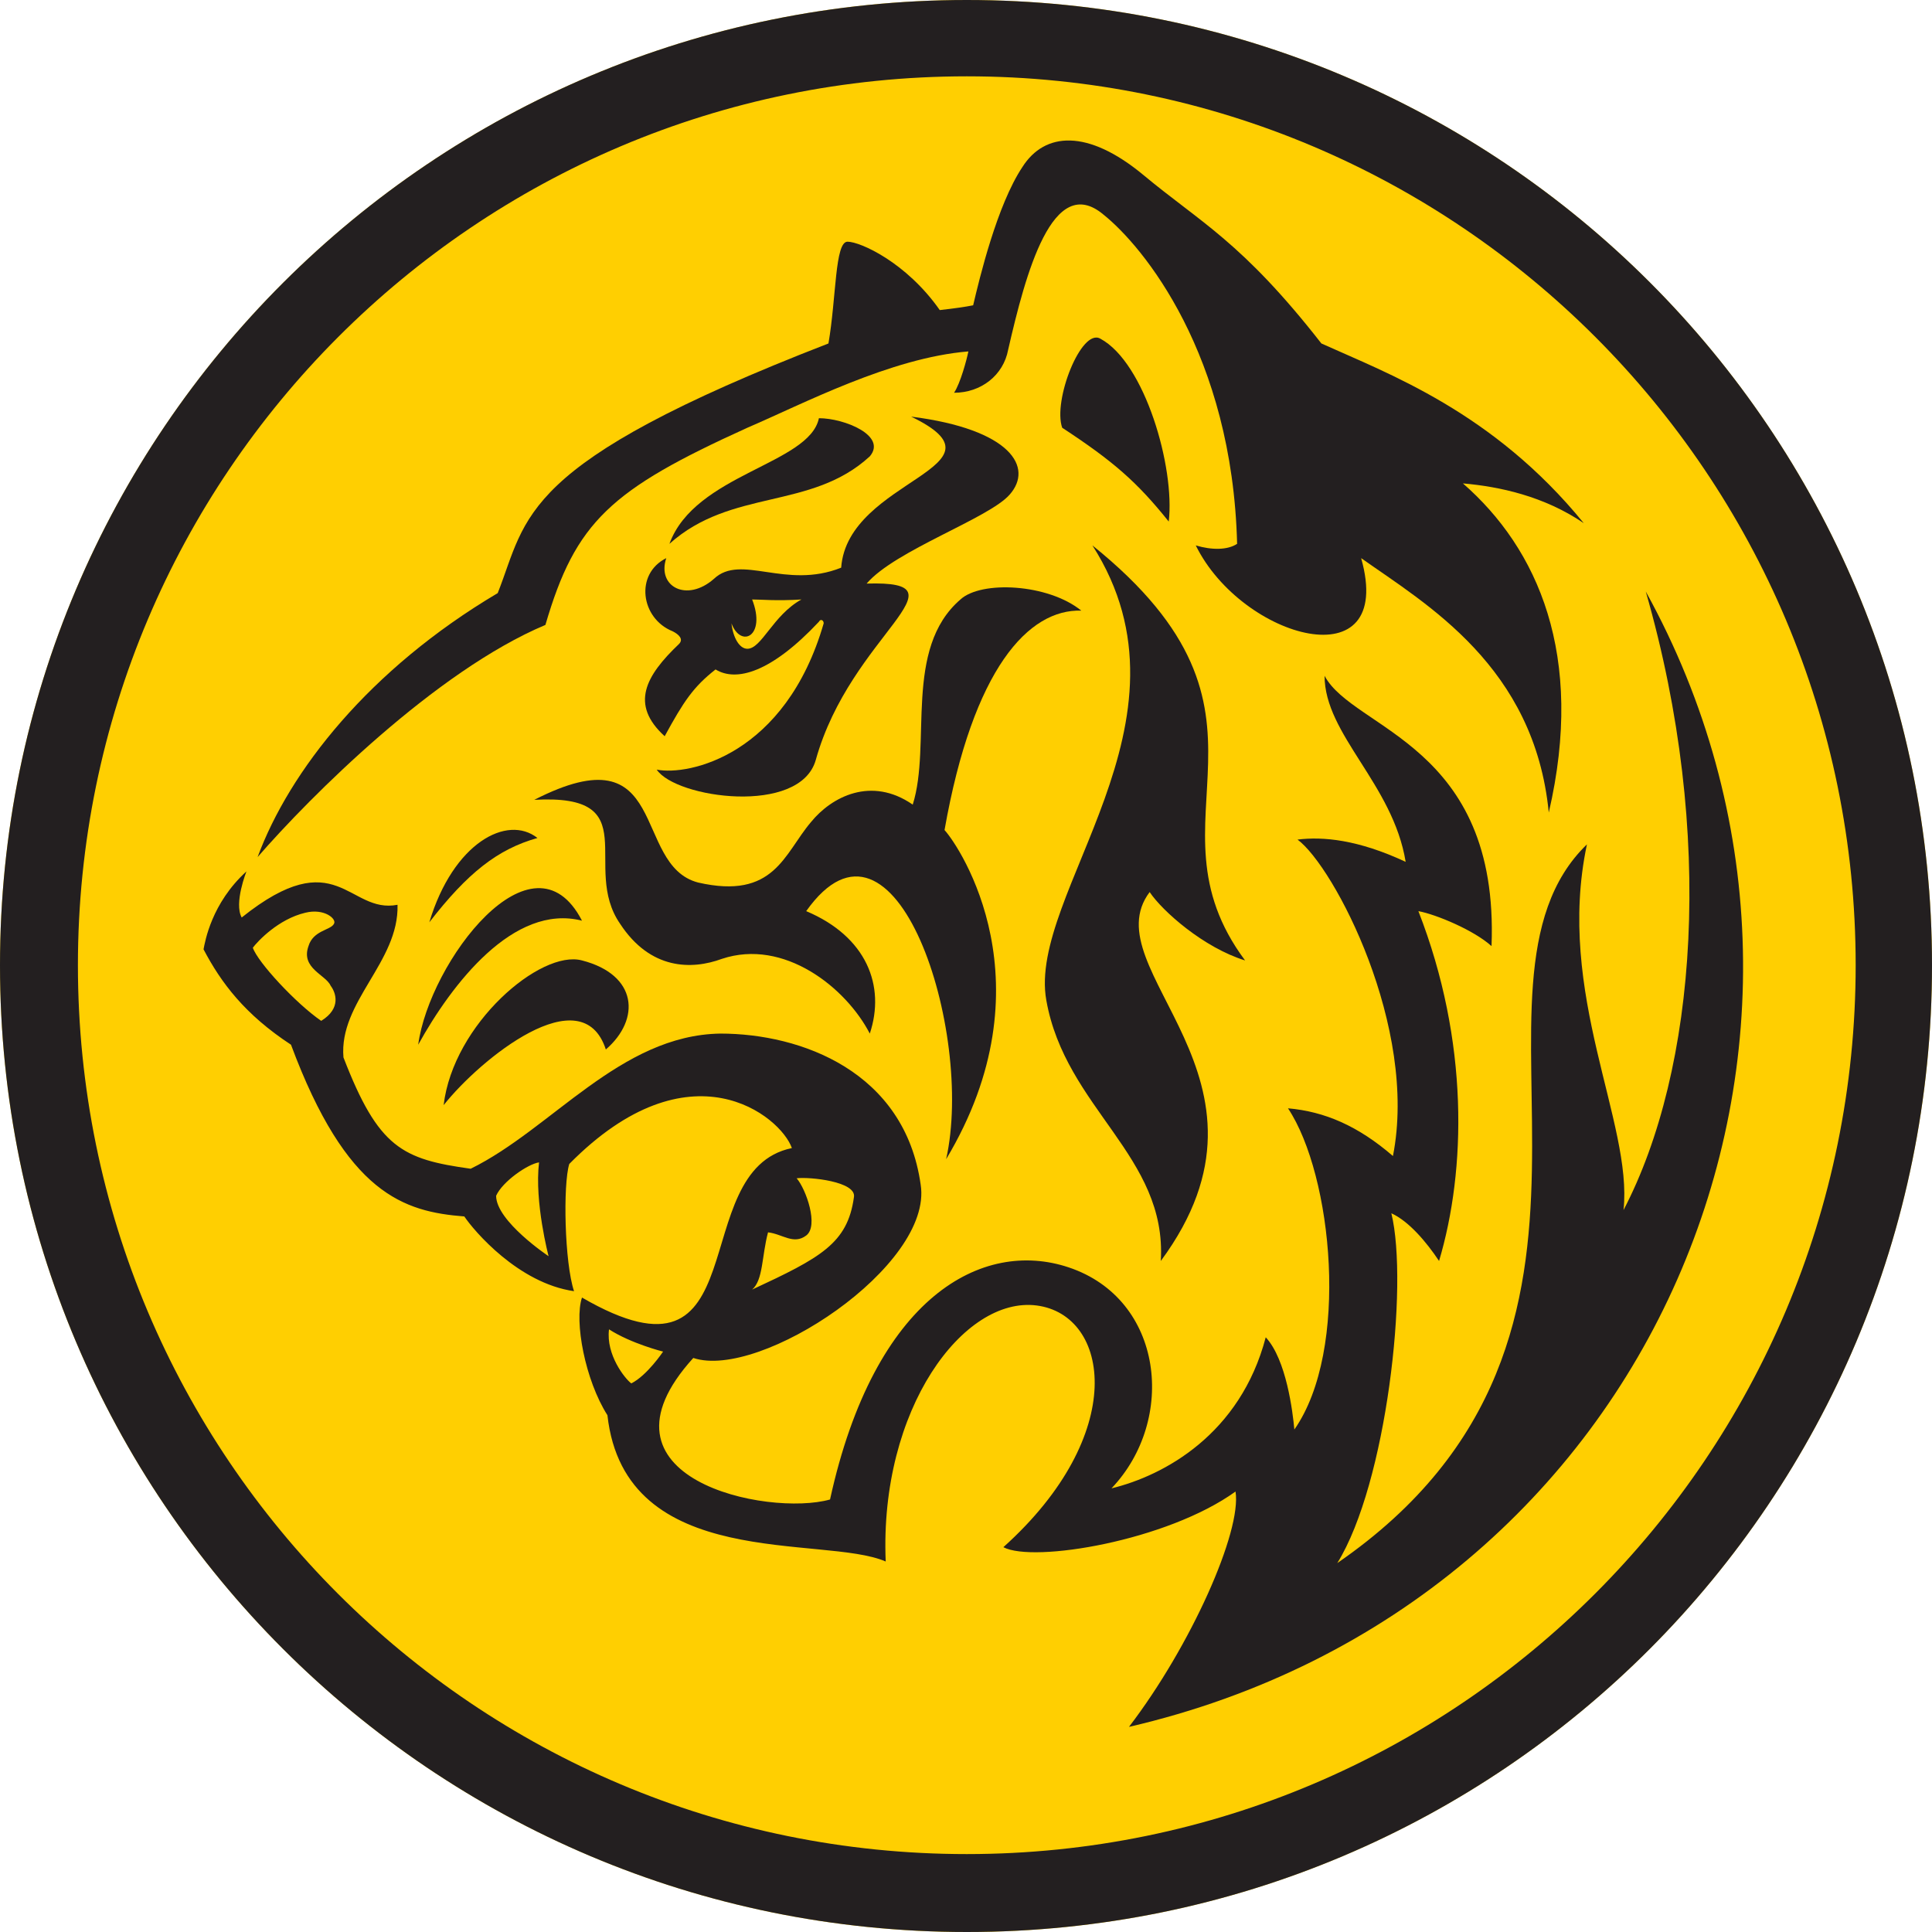
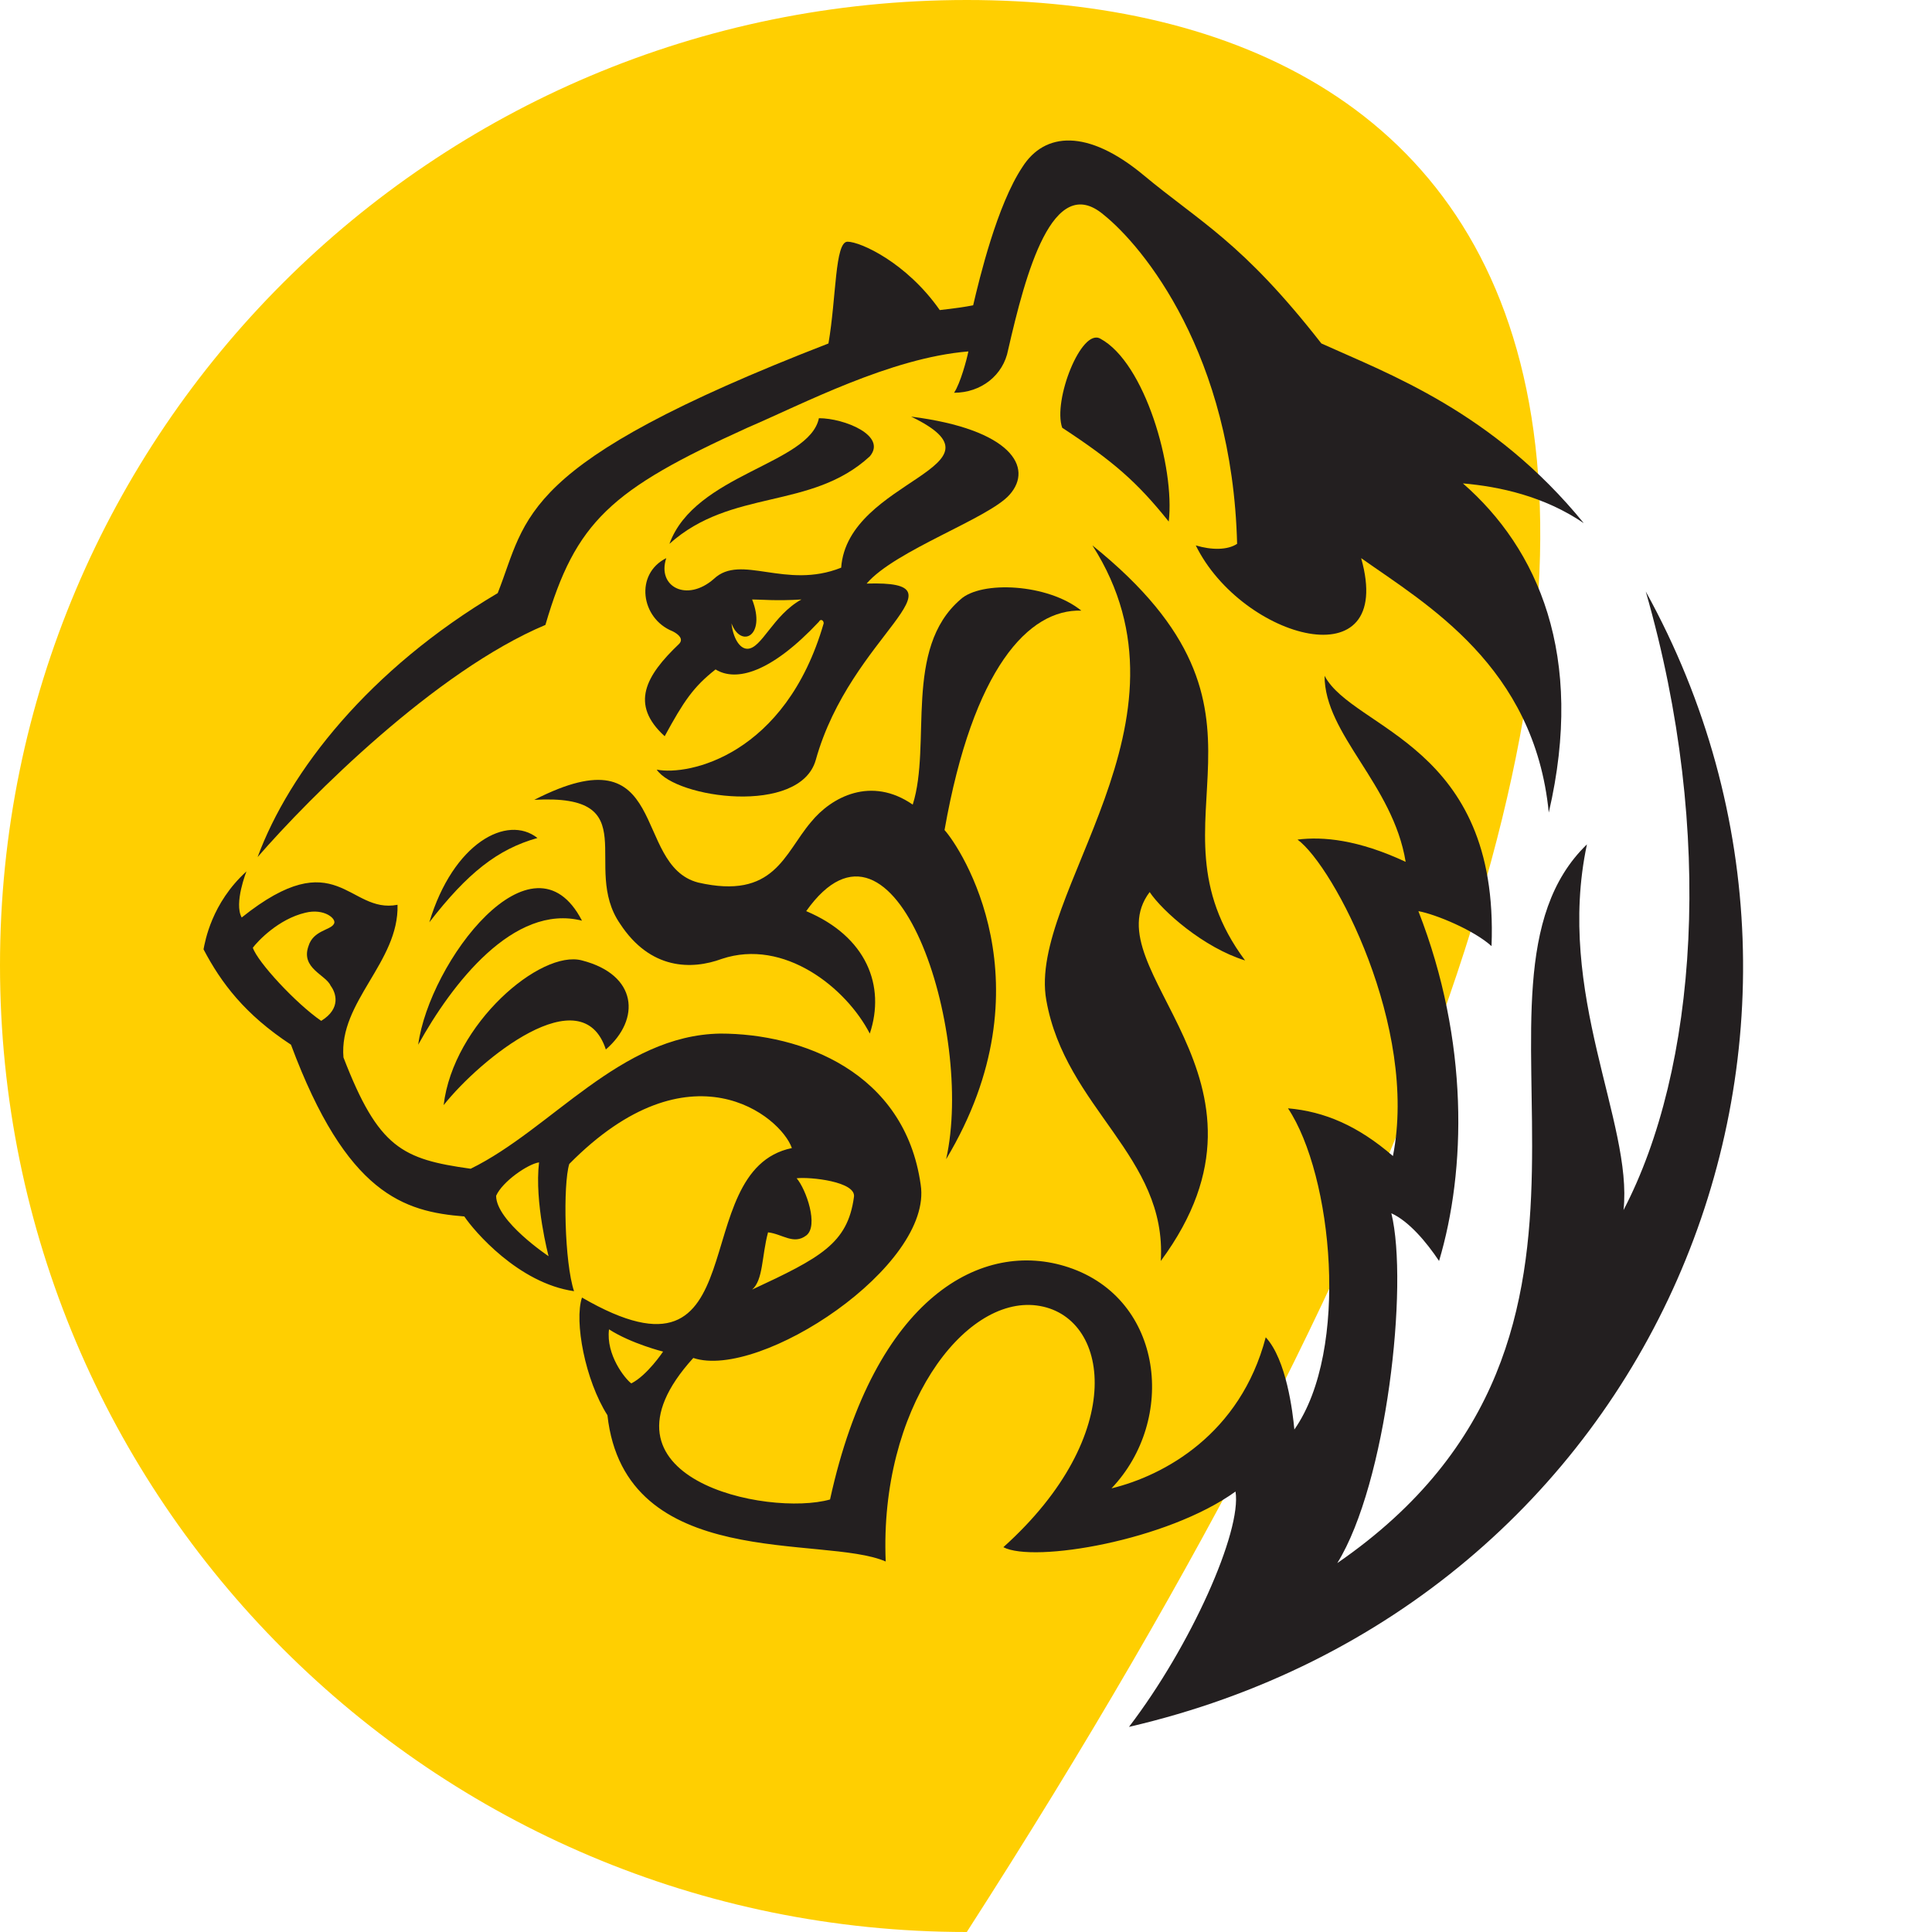
<svg xmlns="http://www.w3.org/2000/svg" version="1.1" id="Layer_1" x="0px" y="0px" viewBox="324.8 -7.4 121.5 121.5" style="enable-background:new 324.8 -7.4 121.5 121.5;" xml:space="preserve">
  <style type="text/css">
  .st0{fill:#FFCF01;}
	.st1{fill:#231F20;}
 </style>
  <g>
-     <path class="st0" d="M385.6-7.4c-33.6,0-60.8,27.2-60.8,60.7c0,33.6,27.2,60.8,60.8,60.8c33.6,0,60.7-27.2,60.7-60.8   C446.3,19.7,419.2-7.4,385.6-7.4">
+     <path class="st0" d="M385.6-7.4c-33.6,0-60.8,27.2-60.8,60.7c0,33.6,27.2,60.8,60.8,60.8C446.3,19.7,419.2-7.4,385.6-7.4">
  </path>
    <path class="st1" d="M361.4,50.5c-4.3-1.1-8.2,4-10.3,7.8C351.8,53.1,358.3,44.5,361.4,50.5 M351.8,50.6c1.5-5,4.9-6.8,6.8-5.3   C356.1,46,354.2,47.5,351.8,50.6 M362.9,58.6c2.2-1.9,2-4.7-1.5-5.6c-2.6-0.7-8.1,4-8.7,9.1C355,59.2,361.4,54,362.9,58.6    M397.8,71.9c0.4-6.6-6-9.6-7.2-16.4c-1.2-6.7,10-17.5,2.9-28.6c13.3,10.7,2.9,17.1,9.6,26.1c-2.6-0.8-5.2-3.1-6-4.3   C393.4,53.6,406.3,60.4,397.8,71.9 M376.3,18.9c1.6,0,4.3,1.1,3.2,2.4c-3.7,3.4-8.7,2-12.6,5.5C368.5,22.4,375.7,21.8,376.3,18.9">
  </path>
    <path class="st1" d="M371.8,33.4c-0.5,0-0.9-0.7-1-1.6c0.6,1.6,2.2,0.8,1.3-1.5c0.6,0,1.5,0.1,3.1,0   C373.4,31.3,372.7,33.4,371.8,33.4 M388.3,23.7c1.5-1.7,0.1-4.1-6.2-4.9c6.6,3.2-4,3.9-4.4,9.5c-3.5,1.4-6.3-0.9-8,0.7   c-1.7,1.5-3.6,0.5-3-1.3c-2,1-1.6,3.8,0.4,4.6c0.4,0.2,0.7,0.5,0.4,0.8c-2.1,2-3.1,3.8-0.9,5.8c1.2-2.2,1.8-3.1,3.2-4.2   c1.3,0.8,3.5,0.2,6.5-3c0.1-0.2,0.3-0.1,0.3,0.1c-2.4,8.3-8.5,9.6-10.5,9.2c1.2,1.8,9,2.9,10-0.6c2.2-7.9,9.8-11.3,3.2-11.1   C381.1,27.2,387,25.2,388.3,23.7 M391.6,19.5c3.2,2.1,4.7,3.4,6.7,5.9c0.4-3.4-1.5-10-4.3-11.5C392.8,13.2,391,17.8,391.6,19.5">
  </path>
    <path class="st1" d="M341,46.5c2-5.4,7-11.8,15.1-16.6c1.9-4.8,1.2-8.1,20.8-15.7c0.5-2.9,0.4-6.4,1.2-6.4c0.8,0,3.7,1.3,5.8,4.3   c0.9-0.1,1.6-0.2,2.1-0.3c0.4-1.7,1.5-6.3,3.1-8.7c1.4-2.2,4.1-2.4,7.6,0.5c3.6,3,6.2,4.2,11.2,10.6c4.2,1.9,10.8,4.3,16.5,11.3   c-2.5-1.7-5.3-2.3-7.6-2.5c4.7,4.1,7.7,10.8,5.4,20.7c-0.9-9.2-7.7-13.1-11.8-16c2.2,7.8-7.5,5.1-10.4-0.8c1,0.3,2,0.3,2.6-0.1   c-0.3-11.9-5.9-18.7-8.4-20.7c-3.2-2.7-4.9,3.7-6,8.5c-0.3,1.6-1.7,2.7-3.4,2.7c0.4-0.6,0.8-2.1,0.9-2.6   c-4.9,0.4-10.4,3.3-13.9,4.8c-8.6,3.9-10.8,5.9-12.7,12.4C352.2,34.8,344.3,42.7,341,46.5">
  </path>
    <path class="st1" d="M384.2,44.8c1,1.1,6.7,9.7,0.1,20.7c1.8-8-3.2-23.5-8.8-15.6c3.8,1.6,5,4.7,4,7.7c-1.5-2.9-5.4-6-9.3-4.7   c-1.9,0.7-4.5,0.7-6.4-2.2c-2.5-3.6,1.7-8.2-5.4-7.8c8.6-4.4,6.1,4.1,10.3,5.2c4.8,1.1,5.4-1.8,7.1-3.8c1.3-1.6,3.8-2.9,6.4-1.1   c1.2-3.8-0.6-9.8,3-12.9c1.3-1.2,5.5-1,7.6,0.7C389.5,30.9,386,34.6,384.2,44.8">
  </path>
    <path class="st1" d="M364.5,79.6c-0.4-0.3-1.6-1.8-1.4-3.4c1.4,0.9,3.4,1.4,3.4,1.4S365.5,79.1,364.5,79.6 M373.1,70.1   c0.9,0.1,1.6,0.8,2.4,0.2c0.8-0.6,0-2.9-0.6-3.6c0.8-0.1,3.8,0.2,3.6,1.2c-0.4,2.9-2.1,3.8-6.4,5.8   C372.8,73.1,372.7,71.6,373.1,70.1 M356,67.8c0.4-0.9,2-2,2.7-2.1c-0.3,2.5,0.6,5.9,0.6,5.9S356,69.4,356,67.8 M345,56.8   c-1.6-1.1-4-3.7-4.3-4.6c0.3-0.4,1.6-1.8,3.3-2.2c1.2-0.3,2,0.4,1.8,0.7c-0.2,0.4-1.3,0.4-1.6,1.4c-0.5,1.4,1.1,1.8,1.4,2.5   C345.9,55,346.3,56,345,56.8 M428.3,29.8c4.4,15.3,3.2,30.1-1.4,38.9c0.6-5.5-4.3-13.6-2.3-23c-9.2,8.9,5.2,30.8-15.7,45.2   c3.1-5,4.5-17.5,3.4-22c1.1,0.5,2.2,1.8,3,3c1.7-5.7,1.9-13.8-1.3-22c1.1,0.2,3.5,1.2,4.6,2.2c0.5-12.7-8.7-13.6-10.5-17   c0,3.7,4.3,6.8,5.1,11.7c-3-1.4-5.2-1.6-6.8-1.4c2.3,1.7,7.6,11.8,6,19.9c-2.2-1.9-4.3-2.8-6.6-3c2.8,4.2,3.9,15.2,0.4,20.2   c-0.1-1.1-0.5-4.4-1.8-5.8c-1.6,6.1-6.4,8.7-9.7,9.5c4.1-4.3,3.3-11.9-2.7-13.9c-5.4-1.8-12.2,1.8-15,14.6   c-3.9,1.1-15.5-1.3-8.6-8.9c4.2,1.4,15.1-5.8,14.3-10.9c-1-7.1-7.5-9.5-12.6-9.5c-6.3,0.1-10.6,6-15.7,8.5c-4.3-0.6-5.8-1.3-8-7   c-0.3-3.5,3.5-6,3.4-9.6c-3.1,0.6-3.8-4-9.8,0.8c-0.5-0.9,0.3-2.9,0.3-2.9c-2.2,2-2.6,4.4-2.7,4.9c1.1,2.1,2.6,4.1,5.5,6   c3.5,9.4,7.1,10.5,10.9,10.8c0.6,0.9,3.4,4.2,6.9,4.7c-0.6-1.8-0.7-6.7-0.3-8c7.6-7.7,13.3-3,14-1c-6.8,1.4-2,15.9-13.2,9.4   c-0.5,1.5,0.2,5.2,1.6,7.4c1.1,9.9,13.6,7.5,17.5,9.2c-0.4-9.6,4.9-16.7,9.5-16.1c4.6,0.6,5.8,8.1-2.1,15.2   c1.9,1,10.3-0.4,14.6-3.5c0.4,2.5-2.8,9.7-6.7,14.8C429,93.5,443.7,57.7,428.3,29.8">
  </path>
-     <path class="st1" d="M385.6,109.2c-30.9,0-55.9-25-55.9-55.9c0-30.8,25-55.9,55.9-55.9c30.9,0,55.9,25.1,55.9,55.9   C441.5,84.1,416.5,109.2,385.6,109.2 M385.6-7.4c-33.6,0-60.8,27.2-60.8,60.7c0,33.6,27.2,60.8,60.8,60.8   c33.6,0,60.7-27.2,60.7-60.8C446.3,19.7,419.2-7.4,385.6-7.4">
-   </path>
  </g>
</svg>